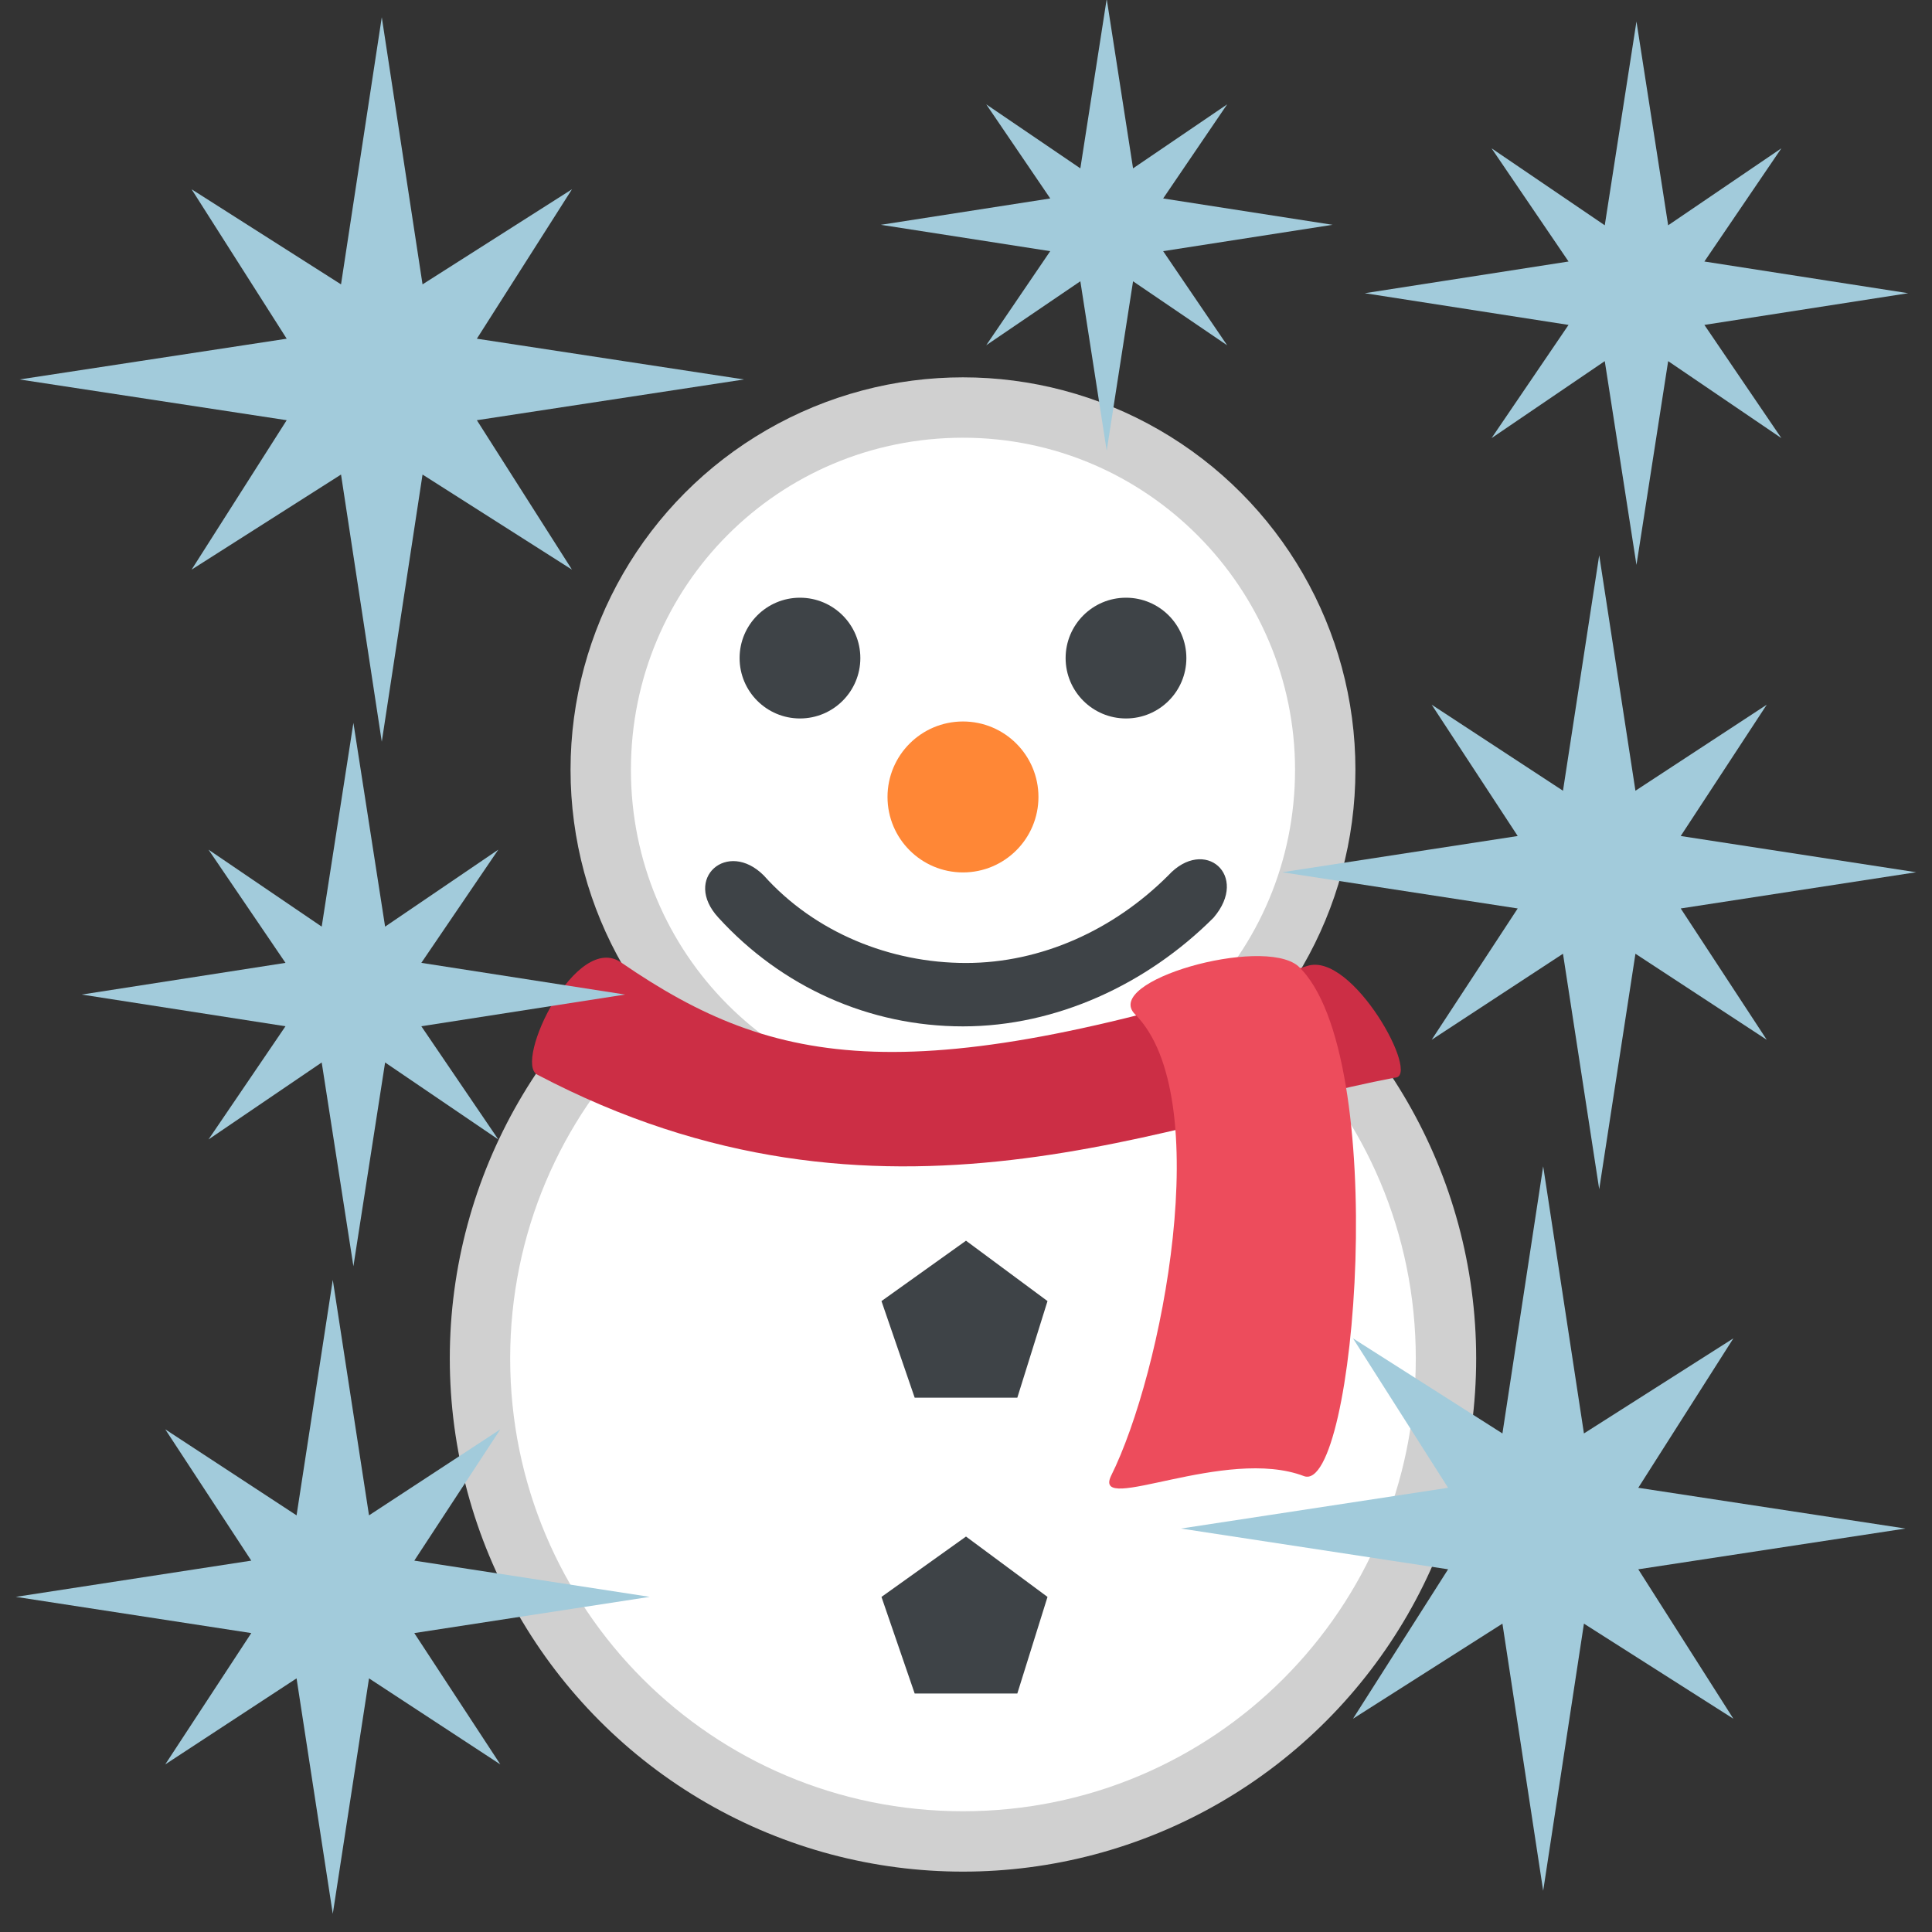
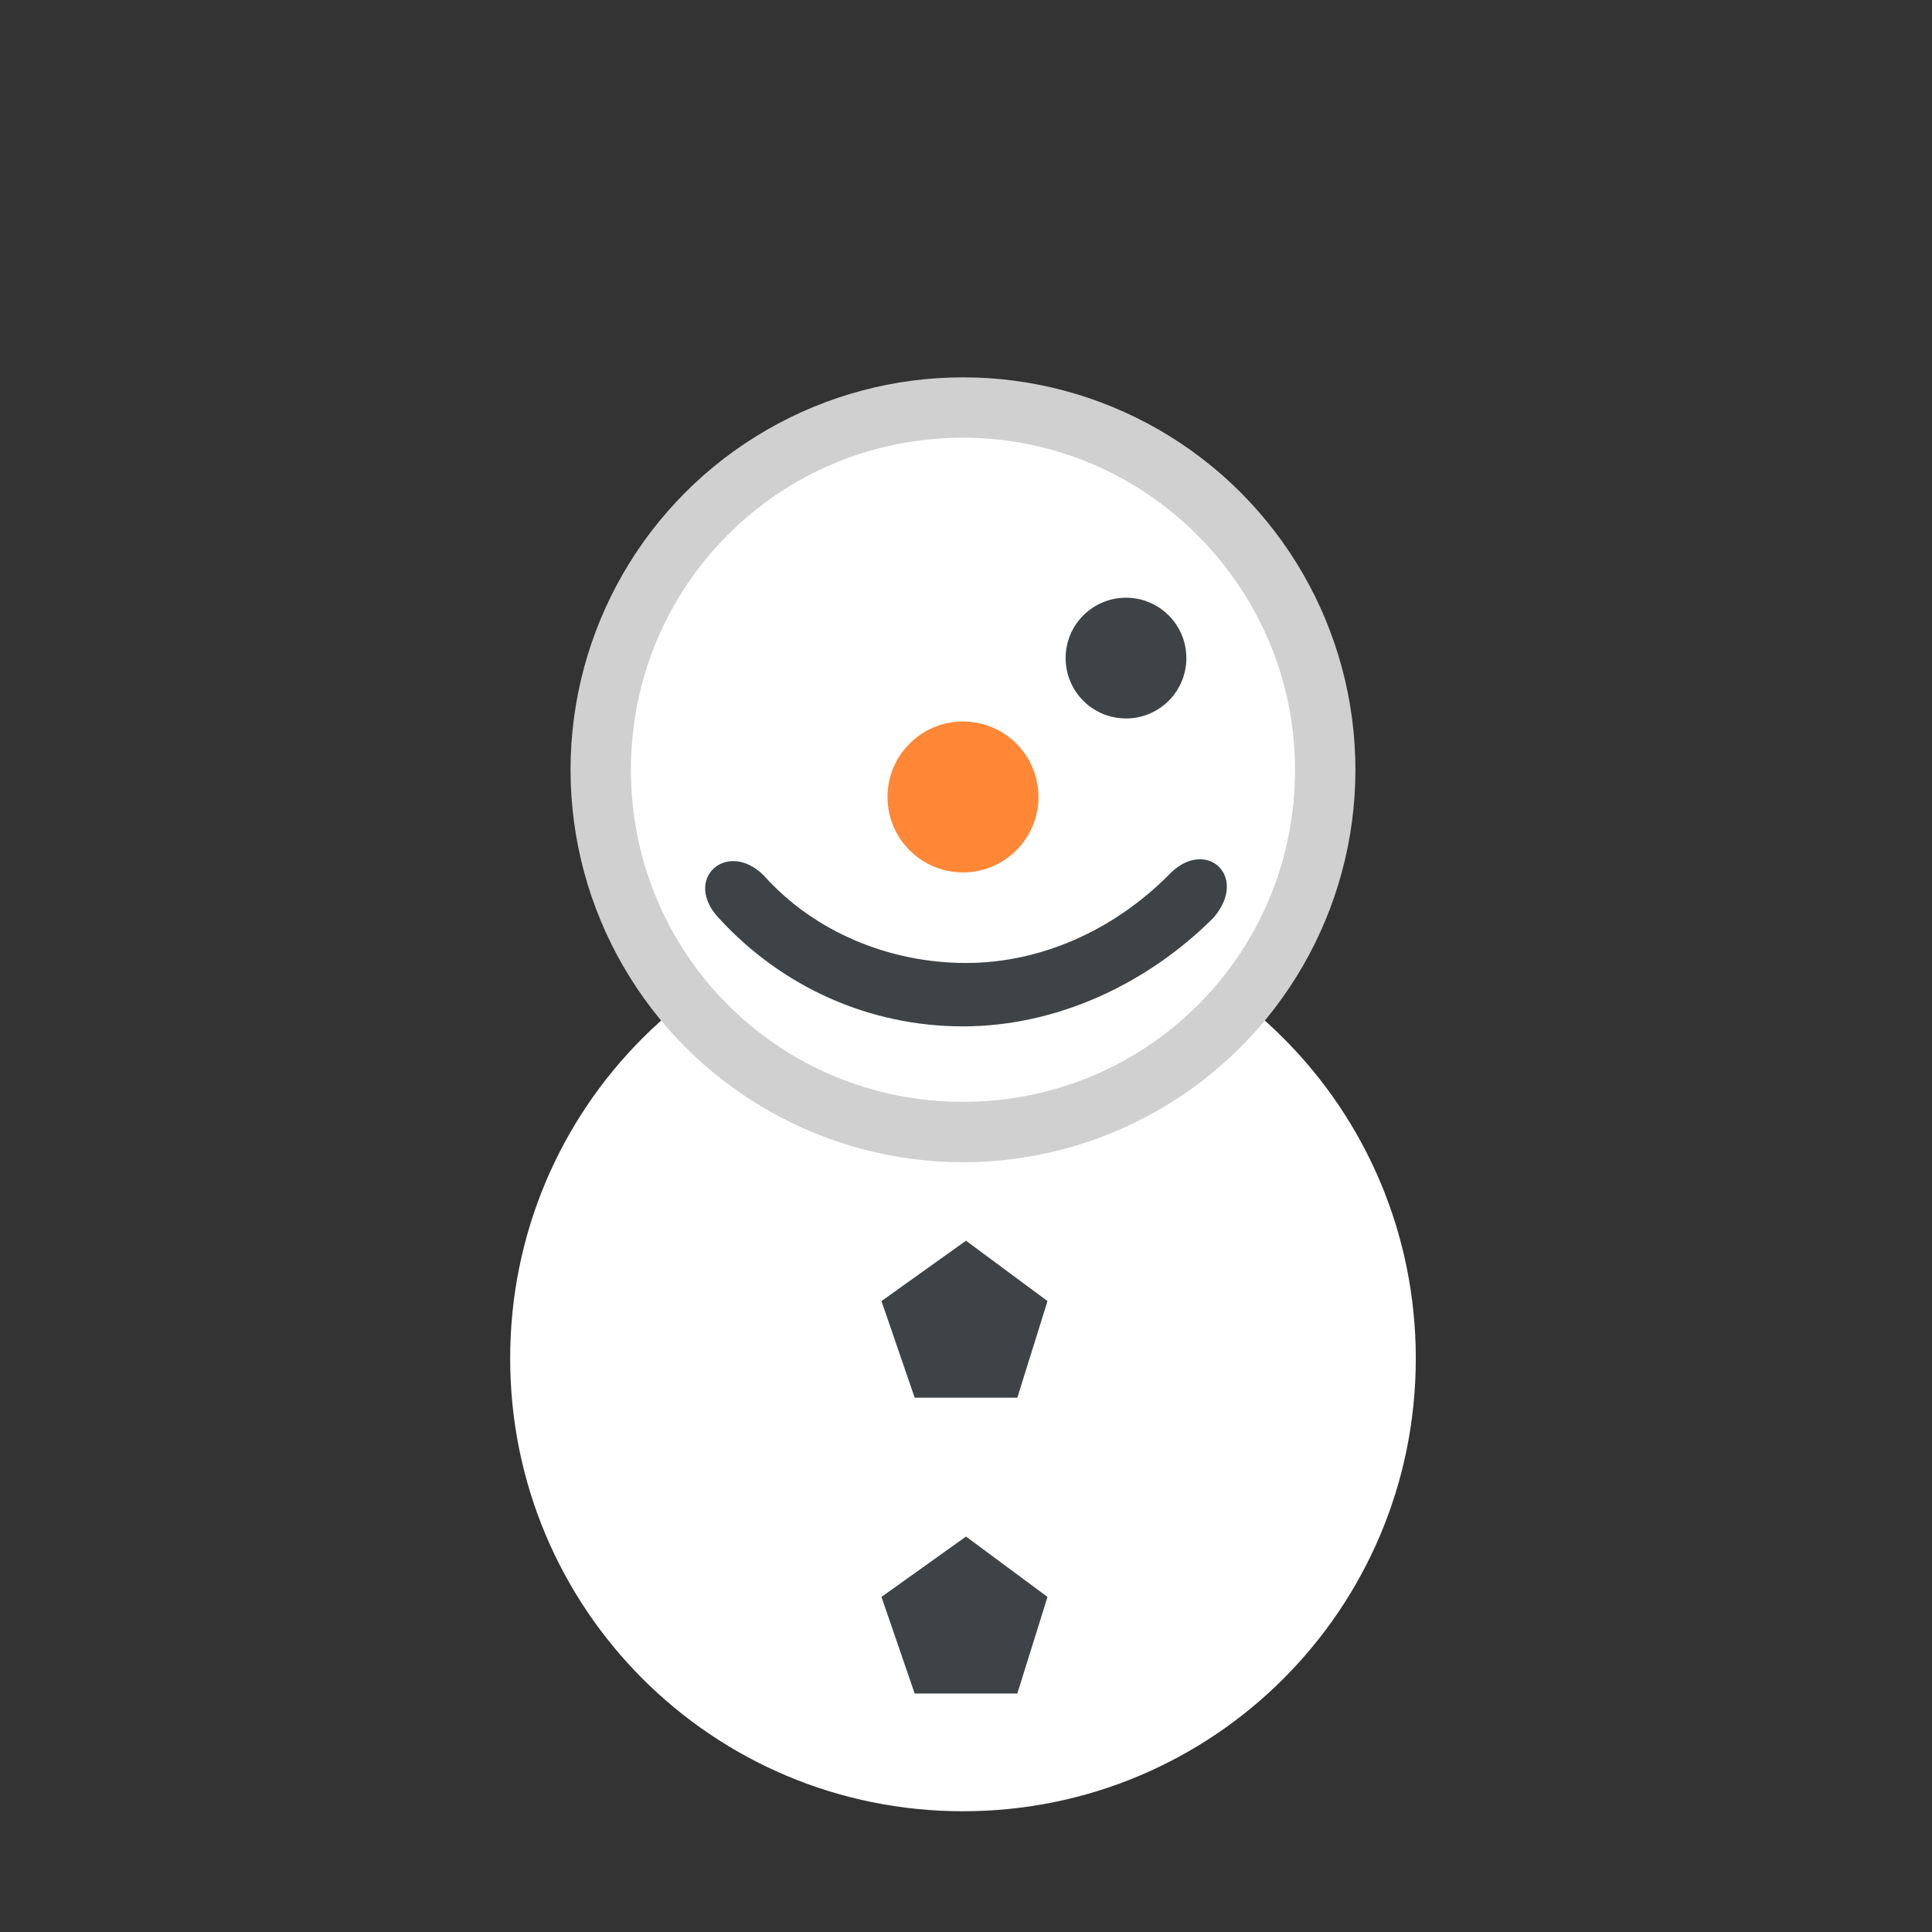
<svg xmlns="http://www.w3.org/2000/svg" viewBox="0 0 64 64">
  <rect x="0" y="0" width="64" height="64" fill="#333333" stroke="none" />
  <g transform="translate(-.6)">
-     <circle cx="32.5" cy="45" r="17" fill="#d0d0d0" />
    <path fill="#fff" d="M32.5 30c-8.3 0-15 6.7-15 15s6.7 15 15 15 15-6.7 15-15-6.7-15-15-15" />
    <circle cx="32.5" cy="25.5" r="13" fill="#d0d0d0" />
    <path fill="#fff" d="M32.5 14.5c-6.1 0-11 4.9-11 11s4.9 11 11 11 11-4.9 11-11c0-6-4.9-11-11-11" />
    <circle cx="32.5" cy="26.4" r="2.5" fill="#ff8736" />
    <g fill="#3e4347">
-       <circle cx="27.1" cy="21.8" r="2" />
      <circle cx="37.9" cy="21.8" r="2" />
      <path d="m30.9 46.3-1.1-3.2 2.8-2 2.7 2-1 3.2zm0 9.8-1.1-3.2 2.8-2 2.7 2-1 3.2zM32.5 34c-3.1 0-6-1.3-8.1-3.6-1.2-1.3.3-2.6 1.5-1.4 1.7 1.9 4.2 2.9 6.7 2.9s4.9-1.1 6.7-2.9c1.2-1.3 2.7 0 1.5 1.4-2.2 2.2-5.2 3.6-8.3 3.6" />
    </g>
-     <path fill="#cc2e45" d="M21.2 31.9c-1.5-1.1-3.6 3.3-2.8 3.7 11.4 6 21 1.5 28.4.1.9 0-1.4-4.2-2.9-3.7-13.1 4.2-17.6 3.4-22.7-.1" />
-     <path fill="#ed4c5c" d="M43.8 48.9c-2.6-1-7 1.3-6.4 0 1.7-3.4 3.5-12.6.8-15.3-1.1-1.1 4.2-2.6 5.4-1.6 3.1 2.9 1.9 17.5.2 16.9" />
  </g>
  <g fill="#a2cbdb">
-     <path d="m15.797 11.22 3.15-4.95-4.95 3.15-1.35-8.85-1.35 8.85-4.95-3.15 3.15 4.95-8.85 1.35 8.85 1.35-3.15 4.95 4.95-3.15 1.35 8.85 1.35-8.85 4.95 3.15-3.15-4.95 8.85-1.35zM56.46 8.663l2.55-3.75-3.75 2.55-1.05-6.75-1.05 6.75-3.75-2.55 2.55 3.75-6.75 1.05 6.75 1.05-2.55 3.75 3.75-2.55 1.05 6.75 1.05-6.75 3.75 2.55-2.55-3.75 6.75-1.05zM13.724 51.698l2.85-4.35-4.35 2.85-1.2-7.8-1.2 7.8-4.35-2.85 2.85 4.35-7.8 1.2 7.8 1.2-2.85 4.35 4.35-2.85 1.2 7.8 1.2-7.8 4.35 2.85-2.85-4.35 7.8-1.2zM55.676 27.694l2.85-4.35-4.35 2.85-1.2-7.8-1.2 7.8-4.35-2.85 2.85 4.35-7.8 1.2 7.8 1.2-2.85 4.35 4.35-2.85 1.2 7.8 1.2-7.8 4.35 2.85-2.85-4.35 7.8-1.2zM54.27 49.285l3.15-4.95-4.95 3.15-1.35-8.85-1.35 8.85-4.95-3.15 3.15 4.95-8.85 1.35 8.85 1.35-3.15 4.95 4.95-3.15 1.35 8.85 1.35-8.85 4.95 3.15-3.15-4.95 8.85-1.35zM13.957 31.896l2.55-3.75-3.75 2.55-1.05-6.75-1.05 6.75-3.75-2.55 2.55 3.75-6.75 1.05 6.75 1.05-2.55 3.75 3.75-2.55 1.05 6.75 1.05-6.75 3.75 2.55-2.55-3.75 6.75-1.05zM38.531 6.574l2.12-3.117-3.117 2.12-.873-5.612-.873 5.612-3.117-2.12 2.12 3.117-5.612.873 5.611.873-2.12 3.117 3.118-2.12.873 5.612.873-5.611 3.117 2.12-2.12-3.118 5.612-.873z" />
-   </g>
+     </g>
</svg>